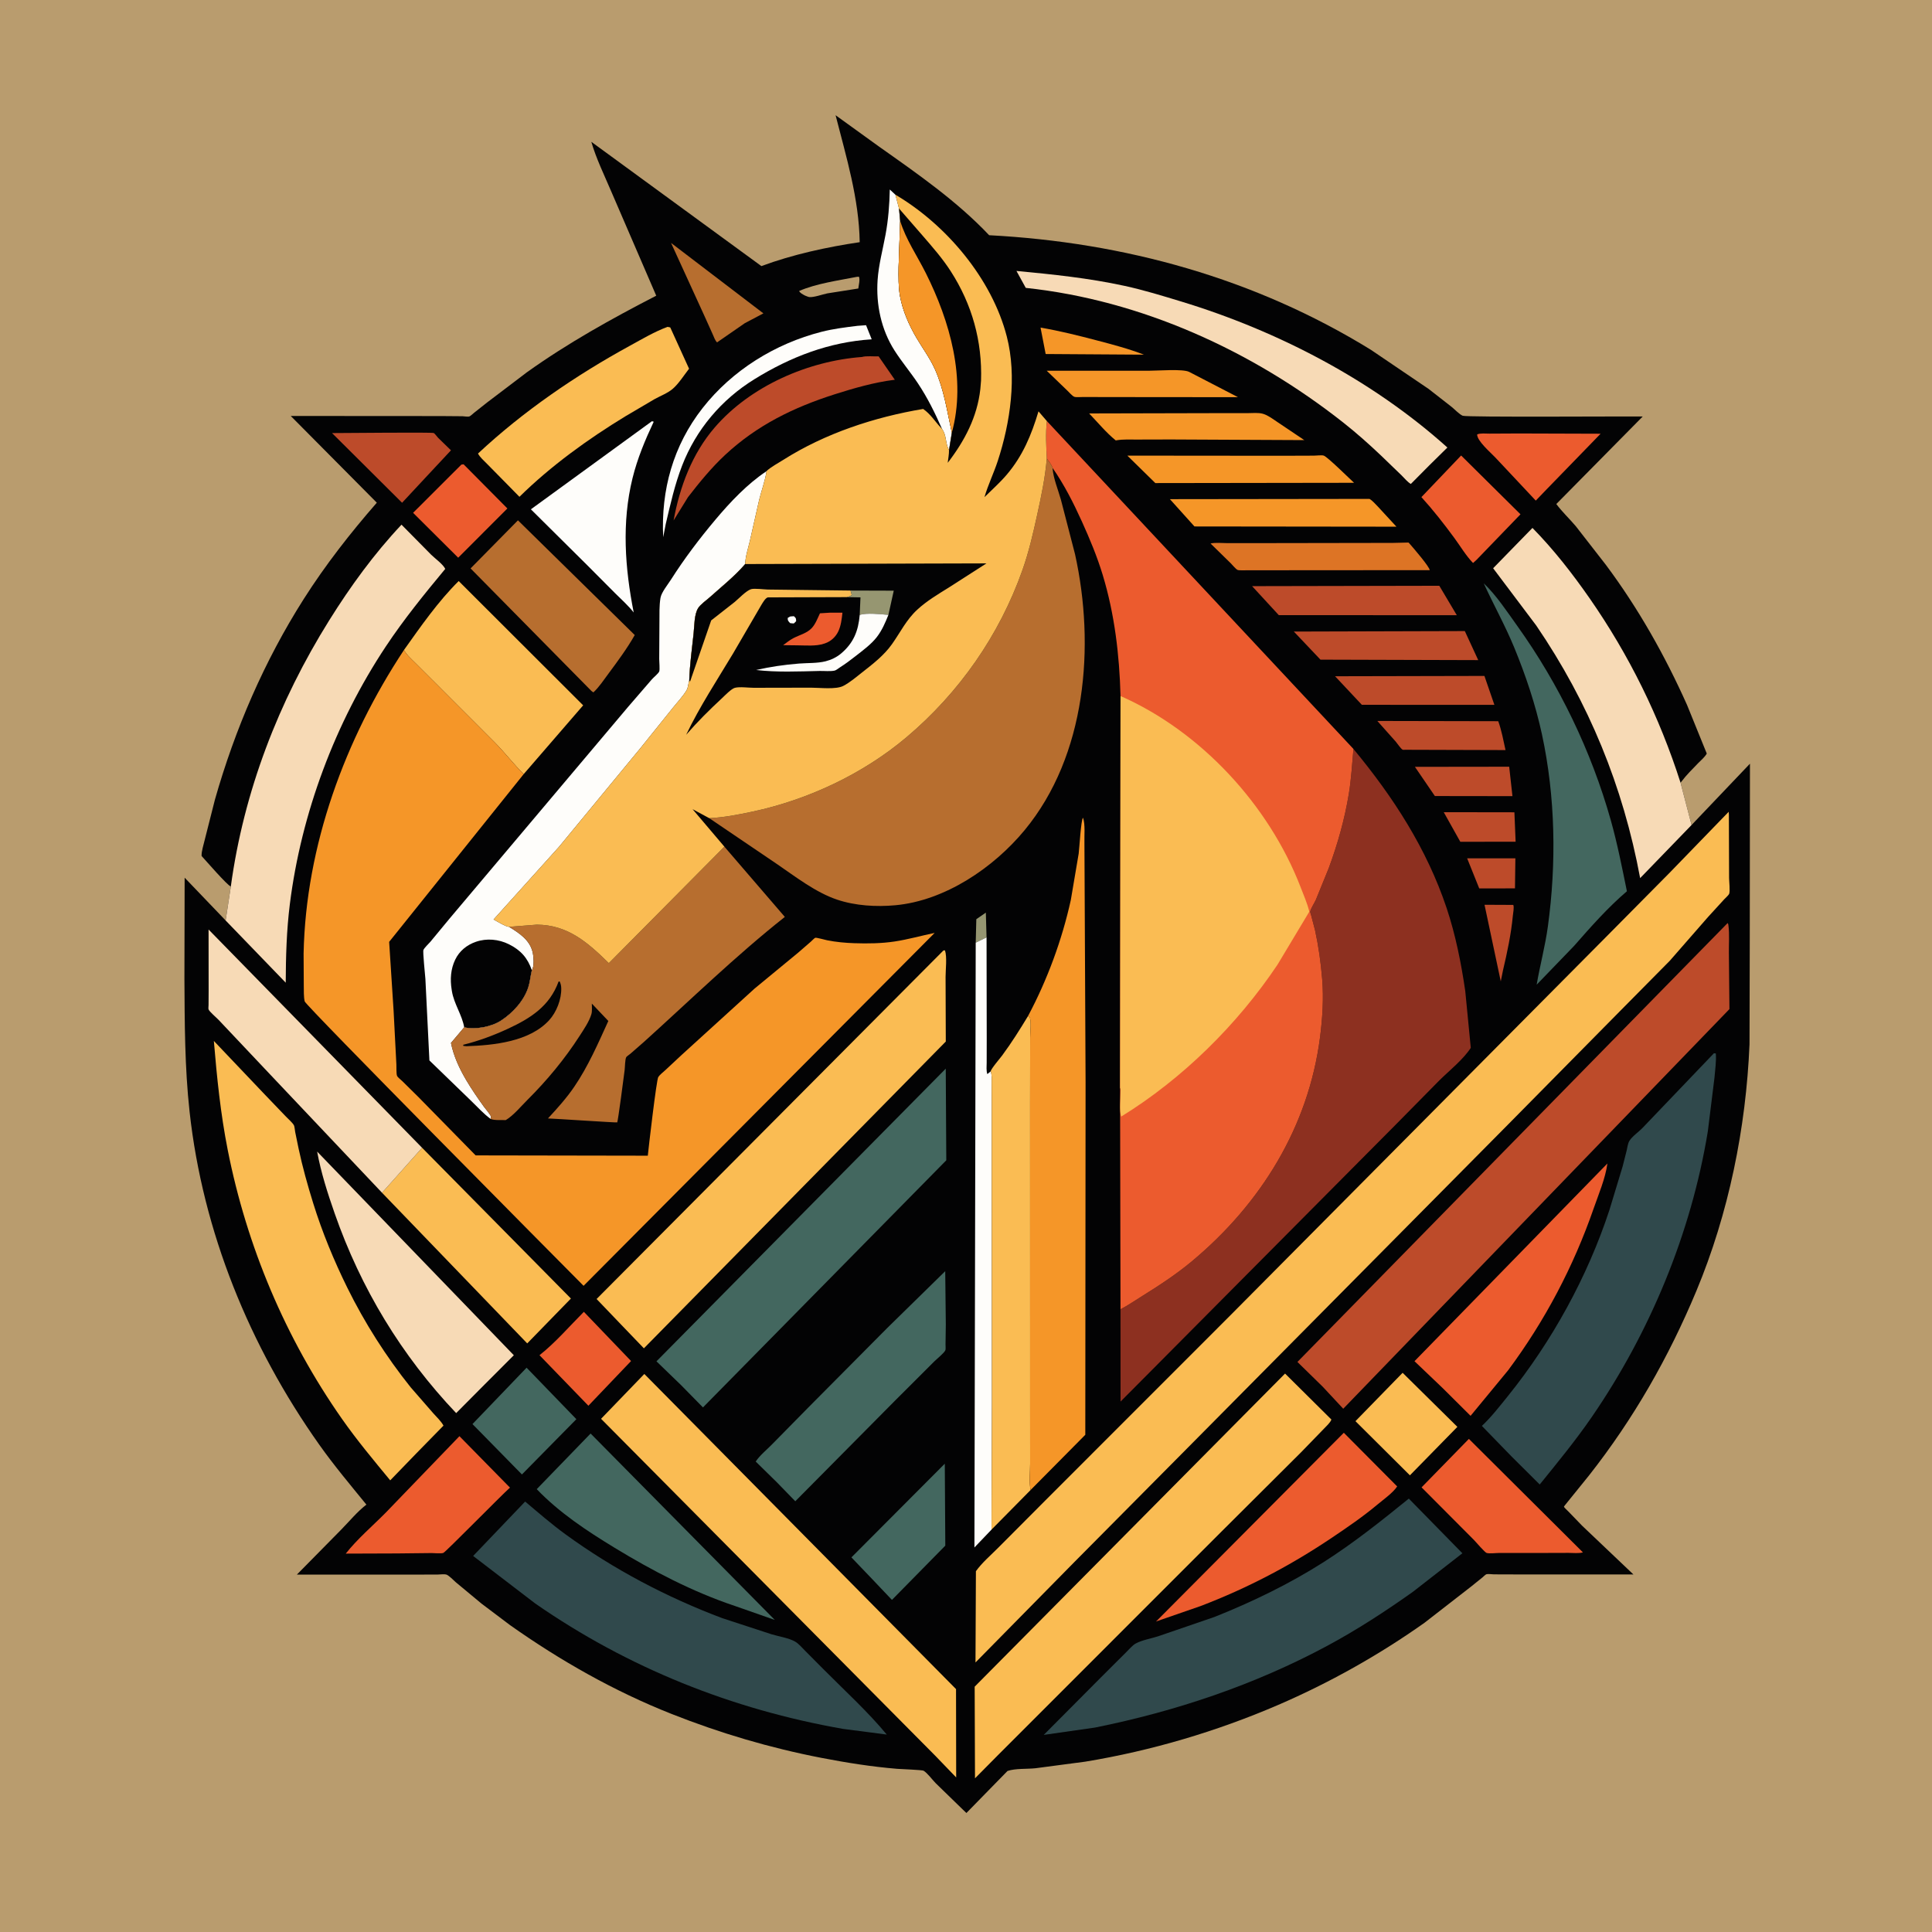
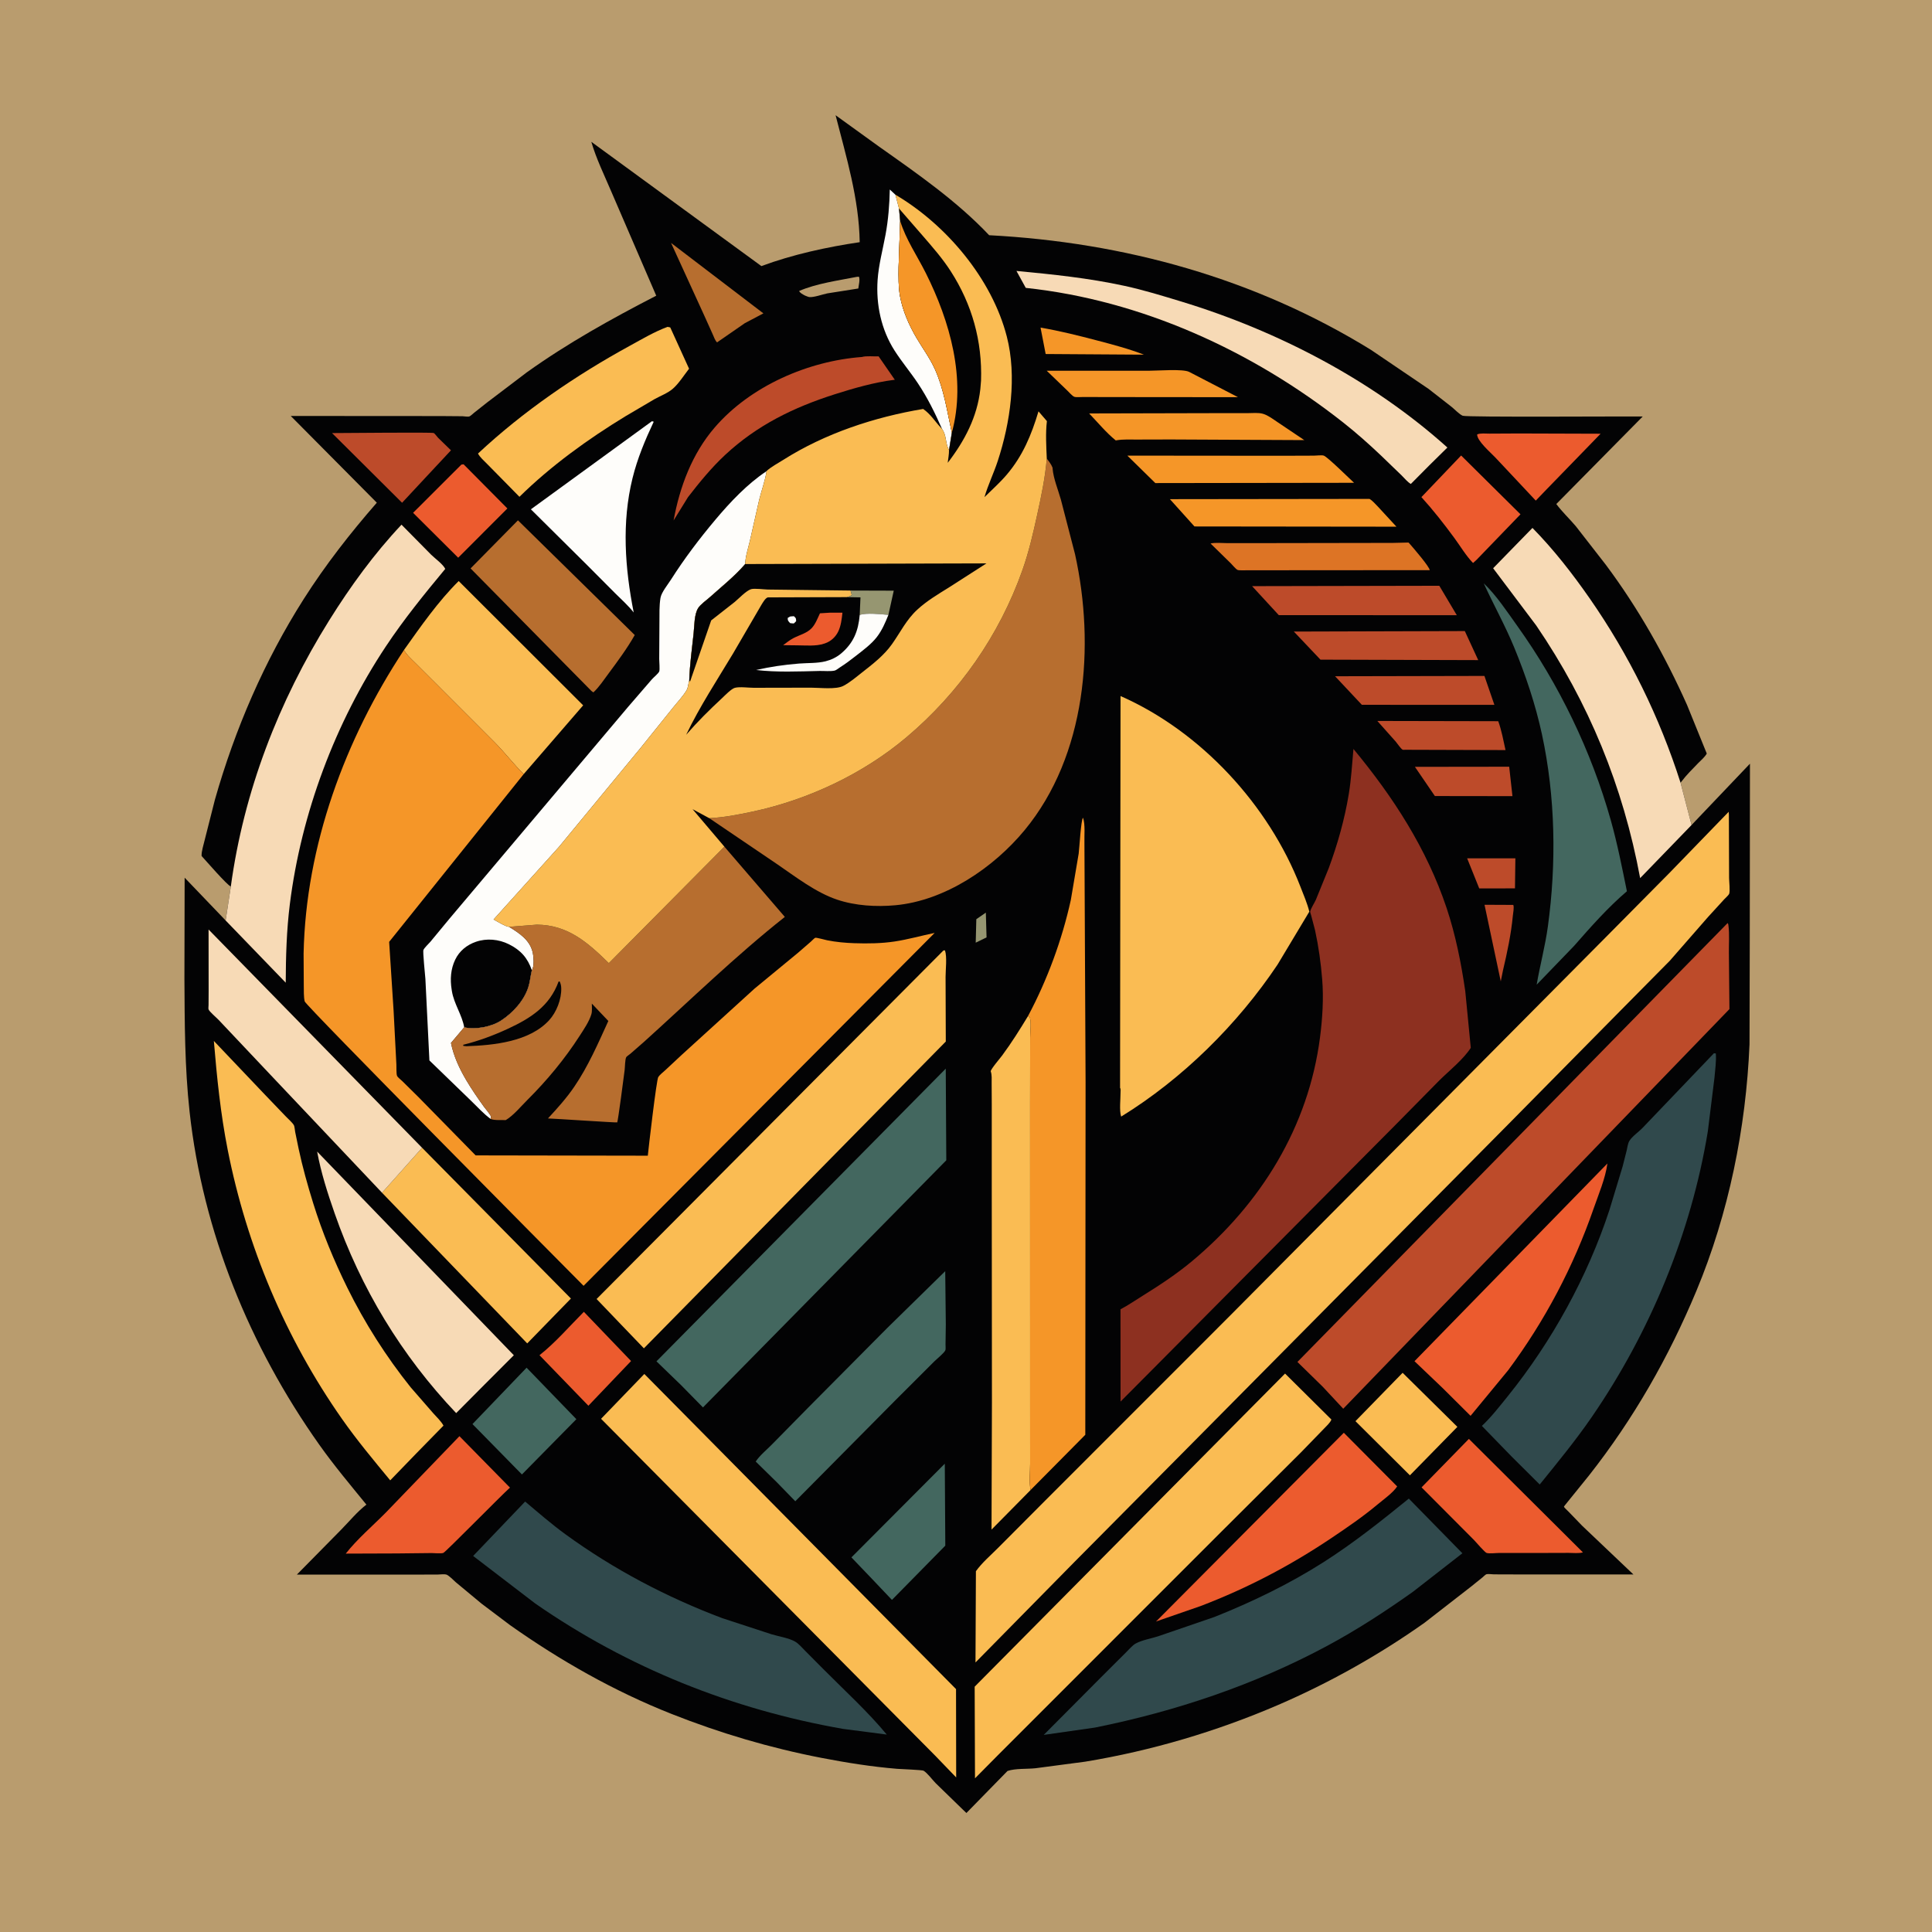
<svg xmlns="http://www.w3.org/2000/svg" version="1.1" style="display: block;" viewBox="0 0 2048 2048" width="1024" height="1024">
  <path transform="translate(0,0)" fill="rgb(185,156,110)" d="M -0 -0 L 2048 0 L 2048 2048 L -0 2048 L -0 -0 z" />
  <path transform="translate(0,0)" fill="rgb(3,3,4)" d="M 244.684 939.691 C 241.254 938.961 217.625 911.597 213.688 907.384 C 213.515 902.066 215.787 895.777 216.964 890.5 L 227.823 847.668 C 249.12 772.809 280.159 700.762 321.965 635 C 344.985 598.789 371.258 565.181 399.441 532.874 L 308.199 440.937 L 467.367 441.042 L 490.283 441.226 C 491.892 441.277 496.008 441.962 497.422 441.498 C 498.805 441.044 501.225 438.61 502.5 437.61 L 516.194 426.762 L 558.453 394.685 C 602.209 363.434 647.966 338.066 695.639 313.449 L 647.784 202.582 C 640.497 185.443 632.012 168.21 626.821 150.33 L 807.107 282.067 C 840.019 269.825 876.601 261.852 911.32 256.722 C 910.558 210.43 897.117 166.62 885.756 122.14 L 931.706 155.318 C 972.379 184.056 1014.23 213.034 1048.54 249.341 C 1192.14 256.867 1330.4 295.098 1453.28 370.859 L 1514.38 412.272 L 1538.87 431.39 C 1542.05 433.996 1546.91 439.128 1550.5 440.702 C 1554.51 442.456 1720.65 441.242 1741.34 441.511 L 1649.75 534.295 C 1655.88 542.512 1663.65 549.854 1670.32 557.677 L 1702.28 598.744 C 1736.65 644.778 1764.9 694.898 1788.35 747.311 L 1809.25 798.814 C 1807.16 802.582 1803.07 805.907 1800.07 809.012 C 1793.97 815.315 1787.7 821.483 1782.41 828.497 L 1781.46 829.765 L 1793.14 874.526 L 1855.02 809.546 L 1854.83 994.518 L 1854.56 1106.95 C 1850.86 1195.75 1832.47 1286.37 1798.21 1368.48 C 1768.82 1438.92 1731.68 1503.97 1684.44 1564.02 L 1661.41 1592.5 C 1660.42 1593.74 1657.72 1596.96 1657.83 1597.25 C 1658.23 1598.25 1661.45 1601.1 1662.33 1602.02 L 1677.07 1617.28 L 1731.5 1669.01 L 1605.27 1668.96 L 1583.73 1668.89 C 1581.75 1668.87 1577.4 1668.23 1575.61 1668.78 C 1574.64 1669.09 1572.34 1671.42 1571.5 1672.1 L 1559.32 1681.91 L 1509.98 1720.25 C 1461.8 1754.38 1409.02 1783.99 1354.81 1807.34 C 1289.67 1835.4 1220.44 1855.91 1150.44 1867.43 L 1097.58 1874.42 C 1088.63 1875.36 1076.3 1874.47 1068.01 1877.3 L 1024.44 1921.85 L 1020.85 1918.43 L 991.857 1890.24 C 988.285 1886.61 983.233 1879.65 979.079 1877.05 C 977.623 1876.14 954.813 1875.34 951.021 1875.03 C 924.138 1872.81 897.242 1868.54 870.768 1863.42 C 816.132 1852.84 763.482 1837.26 711.762 1816.8 C 651.104 1792.8 593.866 1760.29 540.648 1722.68 L 510.454 1699.92 L 483.183 1677.26 C 480.886 1675.3 475.779 1669.84 472.955 1669.05 C 470.838 1668.46 466.349 1669.07 464.037 1669.08 L 439.073 1669.15 L 314.702 1669.14 L 361.653 1621.5 C 370.275 1612.73 378.681 1602.41 388.398 1594.97 C 371.406 1574.12 354.041 1553.47 338.49 1531.5 C 264.655 1427.2 214.955 1305.87 200.956 1178.39 C 195.789 1131.33 195.769 1084.7 195.495 1037.46 L 195.729 930.387 L 239.184 975.74 L 244.684 939.691 z" />
  <path transform="translate(0,0)" fill="rgb(150,150,113)" d="M 1034.3 999.264 L 1034.94 974.396 L 1045.02 967.424 L 1045.79 993.678 L 1034.3 999.264 z" />
  <path transform="translate(0,0)" fill="rgb(185,156,110)" d="M 908.138 293.5 L 910.423 293.289 C 911.934 295.825 910.204 302.681 909.843 305.818 L 877 310.996 C 871.883 312.019 863.003 315.329 858 314.91 C 856.647 314.796 854.524 313.705 853.176 313.237 C 850.727 311.816 848.548 310.982 847.057 308.5 C 864.994 300.59 888.849 297.32 908.138 293.5 z" />
  <path transform="translate(0,0)" fill="rgb(189,75,42)" d="M 1573.66 959.098 L 1604.14 959.238 C 1605.22 961.946 1603.96 967.73 1603.67 970.836 C 1601.79 990.442 1597.72 1009.6 1593.2 1028.74 L 1590.87 1040.28 L 1573.66 959.098 z" />
  <path transform="translate(0,0)" fill="rgb(189,75,42)" d="M 1555.24 909.881 L 1606.36 909.866 L 1605.94 941.705 L 1568.06 941.78 L 1555.24 909.881 z" />
  <path transform="translate(0,0)" fill="rgb(245,150,40)" d="M 1103.02 347.273 C 1123.38 350.765 1143.03 355.677 1163 360.926 C 1179.59 365.287 1196.61 369.735 1212.6 375.956 L 1108.44 375.272 L 1103.02 347.273 z" />
-   <path transform="translate(0,0)" fill="rgb(189,75,42)" d="M 1530.43 860.954 L 1605.33 861.066 L 1606.62 892.278 L 1547.99 892.317 L 1530.43 860.954 z" />
  <path transform="translate(0,0)" fill="rgb(189,75,42)" d="M 1499.88 812.883 L 1599.8 812.756 L 1603.26 843.949 L 1521.03 843.836 L 1499.88 812.883 z" />
  <path transform="translate(0,0)" fill="rgb(183,110,47)" d="M 711.334 257.502 L 809.237 332.187 L 789.589 342.554 L 760.107 362.943 C 757.924 360.806 756.832 357.311 755.588 354.562 L 746.951 335.372 L 711.334 257.502 z" />
  <path transform="translate(0,0)" fill="rgb(189,75,42)" d="M 1460.04 764.252 L 1588.2 764.511 C 1591.74 774.272 1593.69 784.977 1595.92 795.113 L 1489.28 794.793 C 1488.44 794.752 1487.49 795.07 1486.76 794.651 C 1484.82 793.539 1481.18 788.059 1479.52 786.119 L 1460.04 764.252 z" />
-   <path transform="translate(0,0)" fill="rgb(254,253,250)" d="M 909.003 345.392 L 918.056 344.725 L 924.049 359.694 C 878.854 362.549 838.062 378.286 799.715 401.971 C 764.828 423.52 737.963 455.166 723.09 493.498 C 715.322 513.516 710.612 534.652 705.709 555.498 L 703.004 569.459 C 700.586 519.393 713.579 472.419 744.723 432.628 C 776.13 392.502 821.684 364.28 870.94 351.714 C 883.418 348.531 896.245 346.964 909.003 345.392 z" />
  <path transform="translate(0,0)" fill="rgb(245,150,40)" d="M 1109.59 393.023 L 1218.85 392.974 C 1227.69 392.985 1253.8 390.876 1260.5 394.193 L 1312.32 421.032 L 1177.32 420.909 L 1148 420.842 C 1145.91 420.808 1140.62 421.301 1138.8 420.616 C 1136.64 419.802 1133.21 415.722 1131.37 414.001 L 1109.59 393.023 z" />
  <path transform="translate(0,0)" fill="rgb(189,75,42)" d="M 1415.23 716.859 L 1573.55 716.519 L 1584.12 747.191 L 1443.61 747.122 L 1415.23 716.859 z" />
  <path transform="translate(0,0)" fill="rgb(236,91,46)" d="M 1610.08 459.5 L 1696.72 459.773 L 1639.3 518.898 L 1627.99 530.662 L 1584.96 484.82 C 1579.97 479.569 1565.67 467.307 1565.84 460.5 C 1569.22 458.971 1575.02 459.685 1578.77 459.658 L 1610.08 459.5 z" />
  <path transform="translate(0,0)" fill="rgb(236,91,46)" d="M 618.918 1390.58 L 668.955 1442.74 L 623.723 1490.14 L 571.875 1436.57 C 588.598 1423.44 603.829 1405.7 618.918 1390.58 z" />
  <path transform="translate(0,0)" fill="rgb(189,75,42)" d="M 351.97 459.077 C 364.101 459.146 457.743 458.007 459.844 459.051 C 460.9 459.576 463.402 463.017 464.347 464.025 L 478.048 477.358 L 451.695 505.587 L 426.226 532.941 L 351.97 459.077 z" />
  <path transform="translate(0,0)" fill="rgb(236,91,46)" d="M 489.079 492.5 L 491.427 492.186 L 537.851 538.996 L 485.705 591.183 L 437.892 543.614 L 489.079 492.5 z" />
  <path transform="translate(0,0)" fill="rgb(189,75,42)" d="M 1371.53 669.475 L 1552.77 668.963 L 1566.98 699.743 L 1399.74 699.259 L 1371.53 669.475 z" />
  <path transform="translate(0,0)" fill="rgb(254,253,250)" d="M 998.588 454.693 C 991.253 437.951 983.277 421.764 973.135 406.512 C 965.225 394.616 955.92 383.61 948.246 371.587 C 934.086 349.404 928.518 322.852 930.301 296.782 C 931.403 280.676 935.763 264.697 938.697 248.83 C 941.625 232.999 942.892 216.956 943.211 200.878 L 949.167 206.397 L 953.002 221.029 L 954.22 234.246 L 952.547 283.043 C 952.461 293.328 952.251 304.086 954.121 314.232 C 956.953 329.596 963.659 344.758 971.547 358.173 C 978.038 369.211 985.763 379.579 991.039 391.301 C 1000.78 412.945 1003.89 435.743 1009 458.589 L 1006 477.082 C 1001.94 470.01 1003.63 461.609 998.588 454.693 z" />
  <path transform="translate(0,0)" fill="rgb(245,150,40)" d="M 1154.52 438.269 L 1285.98 437.961 L 1322.58 437.942 C 1327.72 437.949 1334.06 437.191 1339 438.7 C 1344.44 440.361 1349.52 444.352 1354.23 447.468 L 1382.6 466.538 L 1241.46 465.857 L 1205.03 465.949 C 1198.01 465.984 1190.62 465.546 1183.68 466.704 L 1182.76 466.874 C 1172.66 458.727 1163.57 447.651 1154.52 438.269 z" />
  <path transform="translate(0,0)" fill="rgb(236,91,46)" d="M 1548.85 482.845 L 1611.78 545.186 L 1565.29 593.356 L 1561.5 596.806 C 1554.16 589.321 1548.08 579.026 1541.85 570.531 C 1530.79 555.463 1519.33 540.814 1506.76 526.956 L 1548.85 482.845 z" />
  <path transform="translate(0,0)" fill="rgb(250,188,83)" d="M 1486.84 1455.22 L 1544.88 1512.53 L 1494.56 1563.91 L 1436.84 1506.5 L 1486.84 1455.22 z" />
  <path transform="translate(0,0)" fill="rgb(189,75,42)" d="M 1327.28 621.339 L 1525.72 620.943 L 1544.27 652.137 L 1355.59 652.081 L 1327.28 621.339 z" />
  <path transform="translate(0,0)" fill="rgb(221,116,37)" d="M 1476.67 575.505 L 1493.12 575.111 L 1494.58 576.736 C 1497.92 580.498 1515.71 601.186 1515.52 604.383 L 1322.37 604.517 C 1320.27 604.432 1313.3 604.898 1311.79 604.09 C 1309.62 602.929 1306.45 598.857 1304.59 597.039 L 1283.23 576.131 C 1288.47 574.946 1295.26 575.732 1300.74 575.734 L 1336.11 575.734 L 1476.67 575.505 z" />
  <path transform="translate(0,0)" fill="rgb(245,150,40)" d="M 1195.04 482.983 L 1358.86 483.133 L 1392.88 483.011 C 1395.33 482.999 1401.11 482.269 1403.21 482.954 C 1407.18 484.252 1430.44 507.295 1435.36 511.786 L 1224.7 512.085 L 1195.04 482.983 z" />
  <path transform="translate(0,0)" fill="rgb(67,103,95)" d="M 558.205 1449.82 L 610.982 1504.39 L 553.269 1562.99 L 500.839 1509.58 L 558.205 1449.82 z" />
  <path transform="translate(0,0)" fill="rgb(245,150,40)" d="M 1240.15 529.132 L 1451.74 528.86 C 1455.02 530.768 1458.04 534.451 1460.75 537.148 L 1480.27 558.309 L 1266.18 558.063 L 1240.15 529.132 z" />
  <path transform="translate(0,0)" fill="rgb(67,103,95)" d="M 1001.52 1551.58 L 1002.06 1638.45 L 945.494 1695.96 L 924.663 1674.01 L 902.542 1650.9 L 1001.52 1551.58 z" />
  <path transform="translate(0,0)" fill="rgb(189,75,42)" d="M 913.711 378.422 C 918.083 377.07 926.576 377.956 931.41 377.786 L 948.551 402.59 L 947.548 402.689 C 926.949 405.251 904.915 411.562 885.156 417.852 C 841.37 431.79 802.486 450.694 768.576 482.321 C 754.064 495.856 741.429 511.33 729.307 526.994 L 714.032 551.71 C 720.593 515.916 733.616 481.031 757.592 453.173 C 795.35 409.304 856.553 382.638 913.711 378.422 z" />
  <path transform="translate(0,0)" fill="rgb(236,91,46)" d="M 1557.08 1525.29 L 1677.97 1645.59 C 1673.63 1646.87 1667.24 1646.1 1662.65 1646.12 L 1628.5 1646.22 L 1589.19 1646.21 C 1585.63 1646.21 1579.24 1647.08 1575.94 1646.21 C 1574.01 1645.71 1564.63 1634.65 1562.38 1632.35 L 1506.92 1576.67 L 1557.08 1525.29 z" />
  <path transform="translate(0,0)" fill="rgb(236,91,46)" d="M 487.027 1522.41 L 540.592 1576.94 C 531.348 1585.12 472.336 1645.37 469.922 1646.17 C 467.237 1647.07 460.556 1646.28 457.522 1646.31 L 420.75 1646.71 L 366.531 1646.9 C 378.758 1631.32 395.23 1617.34 409.181 1603.18 L 487.027 1522.41 z" />
  <path transform="translate(0,0)" fill="rgb(254,253,250)" d="M 691.108 446.5 L 692.965 447.047 C 683.789 466.563 675.672 485.915 670.5 506.908 C 658.909 553.957 662.491 602.203 671.75 649.256 C 665.919 641.87 658.761 635.468 652.076 628.866 L 622.695 599.341 L 562.767 539.894 L 691.108 446.5 z" />
-   <path transform="translate(0,0)" fill="rgb(254,253,250)" d="M 1034.3 999.264 L 1045.79 993.678 L 1045.97 1101.13 L 1045.92 1126.44 C 1045.91 1130.3 1045.33 1134.93 1046.62 1138.6 L 1050.22 1135.65 C 1051.62 1139.7 1051.16 1144.14 1051.19 1148.38 L 1051.3 1169.66 L 1051.3 1258.16 L 1051.49 1486.19 L 1051.06 1621.44 L 1032.93 1640.38 L 1034.3 999.264 z" />
  <path transform="translate(0,0)" fill="rgb(183,110,47)" d="M 549.047 551.582 L 672.86 673.172 C 664.774 687.446 654.664 701.044 644.884 714.232 C 640.062 720.734 634.943 728.513 629 733.968 L 626.873 732.392 L 498.826 602.554 L 549.047 551.582 z" />
  <path transform="translate(0,0)" fill="rgb(250,188,83)" d="M 447.448 1216.7 L 605.201 1376.5 L 558.883 1424.06 L 404.971 1264.36 L 447.448 1216.7 z" />
  <path transform="translate(0,0)" fill="rgb(250,188,83)" d="M 707.612 346.5 C 708.576 346.598 709.553 346.88 710.5 347.09 L 730.431 390.863 C 725.16 397.6 719.535 406.643 713.11 412.182 C 707.846 416.719 700.08 419.671 694 423.016 L 663.116 441.188 C 623.289 465.424 583.881 493.921 550.62 526.642 L 539.189 514.979 L 516.304 491.736 C 513.12 488.431 508.779 484.817 506.703 480.775 C 554.641 435.972 610.244 397.948 667.711 366.5 C 680.556 359.47 693.856 351.561 707.612 346.5 z" />
  <path transform="translate(0,0)" fill="rgb(236,91,46)" d="M 1424.51 1518.79 L 1481.05 1575.66 C 1476.72 1582.38 1466.26 1589.75 1459.97 1595.02 C 1444.77 1607.75 1428.08 1619.15 1411.63 1630.2 C 1367.67 1659.73 1322.23 1683.55 1272.74 1702.46 L 1226.53 1718.46 L 1225.32 1719 L 1424.51 1518.79 z" />
-   <path transform="translate(0,0)" fill="rgb(67,103,95)" d="M 626.06 1519.6 L 821.32 1717.2 L 779.071 1702.41 C 734.25 1687.42 691.567 1665.11 651.317 1640.59 C 622.075 1622.78 592.752 1603.42 568.97 1578.56 L 626.06 1519.6 z" />
  <path transform="translate(0,0)" fill="rgb(67,103,95)" d="M 1001.98 1347.49 L 1002.6 1404 L 1002.3 1424.98 C 1002.28 1426.26 1002.58 1430.2 1002.17 1431.22 C 1001.03 1434.11 992.963 1440.6 990.413 1443.15 L 948.156 1485.35 L 843.044 1591.4 L 823.561 1571.36 L 801.089 1549.31 C 805.261 1542.92 812.72 1536.86 818.113 1531.37 L 856.805 1492.04 L 940.581 1407.67 L 1001.98 1347.49 z" />
  <path transform="translate(0,0)" fill="rgb(236,91,46)" d="M 1703.91 1233.36 C 1701.81 1249.16 1694.55 1266.01 1689.3 1281.14 C 1667.94 1342.69 1637.59 1400.27 1598.64 1452.61 L 1558.87 1500.85 L 1529.6 1471.73 L 1499.42 1442.93 L 1703.91 1233.36 z" />
  <path transform="translate(0,0)" fill="rgb(247,218,182)" d="M 1077.48 287.207 C 1115.99 290.86 1154.11 294.769 1192 303.019 C 1212.37 307.453 1232.34 313.587 1252.26 319.653 C 1354.32 350.725 1454.66 402.823 1534.3 474.394 L 1515.11 493.303 L 1495.55 513.008 C 1492.11 511.088 1488.67 506.785 1485.81 503.995 L 1464.19 483.134 C 1451.3 470.881 1437.83 458.894 1423.86 447.883 C 1327.49 371.921 1210.08 318.204 1087.36 305.171 L 1077.48 287.207 z" />
  <path transform="translate(0,0)" fill="rgb(67,103,95)" d="M 1572.83 618.356 C 1586.04 630.837 1597.86 648.795 1608.43 663.571 C 1652.69 725.424 1686.86 796.25 1707.5 869.48 C 1714.47 894.218 1719.44 919.601 1724.59 944.776 C 1704.38 961.971 1686.01 982.854 1668.51 1002.78 L 1628.93 1043.8 C 1632.49 1023.11 1637.96 1002.95 1640.82 982.076 C 1650 915.037 1648.84 844.694 1634.53 778.418 C 1627.72 746.924 1617.42 716.269 1605.19 686.498 C 1595.6 663.173 1583.32 641.224 1572.83 618.356 z" />
  <path transform="translate(0,0)" fill="rgb(247,218,182)" d="M 336.186 1220.72 L 544.691 1436.62 L 513.677 1467.65 L 483.561 1497.96 C 425.535 1436.84 382.515 1365.76 354.738 1286.19 C 347.261 1264.78 340.263 1243.06 336.186 1220.72 z" />
  <path transform="translate(0,0)" fill="rgb(250,188,83)" d="M 428.223 689.016 C 445.839 664.253 464.546 637.362 486.237 615.94 L 618.18 747.676 L 555.12 820.611 C 544.495 810.074 535.3 798.027 524.776 787.317 L 461.14 723.608 L 440.755 703.266 C 436.297 698.805 431.302 694.561 428.223 689.016 z" />
  <path transform="translate(0,0)" fill="rgb(247,218,182)" d="M 404.971 1264.36 L 286.129 1138.73 L 231.794 1081.19 C 229.499 1078.74 221.943 1072.43 221.053 1069.94 C 220.759 1069.11 221.076 1066.25 221.082 1065.35 L 221.165 1050.13 L 221.094 985.321 L 447.448 1216.7 L 404.971 1264.36 z" />
  <path transform="translate(0,0)" fill="rgb(250,188,83)" d="M 1089.76 1077.03 C 1090.42 1077.69 1091.37 1078.14 1091.72 1079 C 1093.35 1083.1 1092.02 1095.24 1092.02 1099.95 L 1091.94 1170.13 L 1091.97 1492.05 L 1091.99 1551.76 C 1091.99 1560.31 1090.73 1571.18 1092.5 1579.46 L 1051.06 1621.44 L 1051.49 1486.19 L 1051.3 1258.16 L 1051.3 1169.66 L 1051.19 1148.38 C 1051.16 1144.14 1051.62 1139.7 1050.22 1135.65 C 1050.13 1133.47 1060.29 1121.59 1062.21 1119 C 1072.23 1105.51 1081.06 1091.39 1089.76 1077.03 z" />
  <path transform="translate(0,0)" fill="rgb(247,218,182)" d="M 1793.14 874.526 L 1738.62 930.842 C 1720.56 833.503 1684.27 744.899 1628.46 663.037 L 1582.79 602.361 L 1624.47 559.621 C 1646.84 582.371 1666.75 607.93 1684.96 634.08 C 1726.95 694.396 1759.09 759.77 1781.46 829.765 L 1793.14 874.526 z" />
  <path transform="translate(0,0)" fill="rgb(67,103,95)" d="M 1002.54 1132.82 L 1003.1 1229.97 L 745.176 1491.92 L 722.165 1468.5 L 695.875 1443.07 L 1002.54 1132.82 z" />
  <path transform="translate(0,0)" fill="rgb(247,218,182)" d="M 244.684 939.691 C 258.404 839.01 295.273 743.605 348.989 657.579 C 371.407 621.678 396.559 587.035 425.612 556.172 L 457.11 588.081 C 461.165 592.029 469.703 598.19 471.979 603.066 C 449.9 629.65 428.205 656.342 409.061 685.164 C 355.342 766.039 319.284 862.218 307.237 958.502 C 303.779 986.137 302.996 1013.87 302.879 1041.69 L 239.184 975.74 L 244.684 939.691 z" />
  <path transform="translate(0,0)" fill="rgb(48,73,76)" d="M 556.671 1591.72 C 570.75 1603.56 584.608 1615.64 599.488 1626.47 C 650.28 1663.46 706.979 1693.28 765.731 1715.35 L 817.989 1732.44 C 825.402 1734.69 836.386 1736.36 842.946 1740.21 C 846.742 1742.44 850.351 1746.78 853.512 1749.94 L 872.644 1769.18 C 895.09 1791.81 919.707 1814.18 940.02 1838.72 L 893.712 1832.7 C 776.026 1812.09 665.667 1768 567.453 1699.83 L 501.557 1649.38 L 556.671 1591.72 z" />
  <path transform="translate(0,0)" fill="rgb(48,73,76)" d="M 1493.4 1588.58 L 1550.19 1646.53 L 1497.67 1687.44 C 1468.87 1707.9 1438.51 1727.66 1407.39 1744.4 C 1330.24 1785.91 1246.52 1814.02 1160.75 1831.29 L 1106.42 1839.06 L 1167.24 1777.9 L 1193.6 1751.61 C 1196.53 1748.78 1200.39 1744.09 1203.94 1742.16 C 1210.54 1738.56 1220.21 1736.92 1227.5 1734.58 L 1287.42 1714.03 C 1327.12 1698.25 1367.12 1678.86 1403.19 1655.85 C 1434.98 1635.56 1464.18 1612.32 1493.4 1588.58 z" />
  <path transform="translate(0,0)" fill="rgb(245,150,40)" d="M 1089.76 1077.03 C 1110.13 1038.86 1125.83 996.254 1135.12 953.99 L 1143.46 904.783 C 1144.2 899.243 1145.84 869.362 1148 866.821 C 1150.62 873.64 1149.26 886.21 1149.54 893.708 L 1150.76 1147.13 L 1150.46 1520.93 L 1092.5 1579.46 C 1090.73 1571.18 1091.99 1560.31 1091.99 1551.76 L 1091.97 1492.05 L 1091.94 1170.13 L 1092.02 1099.95 C 1092.02 1095.24 1093.35 1083.1 1091.72 1079 C 1091.37 1078.14 1090.42 1077.69 1089.76 1077.03 z" />
  <path transform="translate(0,0)" fill="rgb(250,188,83)" d="M 683.019 1456.45 L 1013.43 1790.51 L 1013.59 1884.16 L 991.225 1860.96 L 637.152 1503.99 L 683.019 1456.45 z" />
  <path transform="translate(0,0)" fill="rgb(250,188,83)" d="M 226.699 1103.44 L 281.137 1160.71 L 303.183 1183.7 C 305.602 1186.29 309.647 1189.65 311.453 1192.62 C 312.272 1193.96 312.574 1198.29 312.907 1199.96 L 316.506 1217.5 C 320.661 1237.06 326.087 1256.41 332.019 1275.5 C 341.549 1306.17 353.954 1336.2 368.151 1365 C 386.524 1402.27 409.308 1438.1 435.273 1470.54 L 459.34 1498.18 C 462.889 1502.18 467.628 1506.56 470.115 1511.22 L 441.5 1540.46 L 413.652 1569.23 C 396.071 1547.94 378.354 1526.71 362.5 1504.08 C 302.627 1418.62 261.597 1321.19 241.375 1218.88 C 233.834 1180.73 229.915 1142.15 226.699 1103.44 z" />
  <path transform="translate(0,0)" fill="rgb(250,188,83)" d="M 1362.22 1456.03 L 1411.35 1504.78 C 1410.03 1508.32 1405.83 1511.88 1403.22 1514.71 L 1379.34 1539.33 L 1295.3 1623.06 L 1057.95 1860.44 L 1033.54 1885.1 L 1033.19 1787.94 L 1362.22 1456.03 z" />
  <path transform="translate(0,0)" fill="rgb(250,188,83)" d="M 1000.12 1007.5 L 1001.72 1007.43 C 1004.04 1014.52 1002.36 1027.67 1002.35 1035.49 L 1002.58 1104.08 L 682.556 1429.28 L 658.931 1404.69 L 632.412 1377 L 1000.12 1007.5 z" />
  <path transform="translate(0,0)" fill="rgb(254,253,250)" d="M 812.602 499.439 C 811.028 509.675 807.241 519.88 804.723 529.965 L 794.965 573.12 C 793.162 580.884 790.112 589.978 789.916 597.909 L 789.231 598.714 C 778.486 611.059 764.469 622.311 752.241 633.261 C 748.676 636.452 742.429 640.743 739.954 644.78 C 735.872 651.439 736.101 663.424 735.279 671.131 C 733.505 687.751 731.16 704.522 730.632 721.23 L 730.331 722.271 C 729.432 725.67 729.508 728.879 727.617 731.998 C 723.71 738.442 718.002 744.327 713.306 750.254 L 678.916 792.993 L 592.496 897.751 L 523.209 974.691 C 526.437 976.478 536.629 982.608 539.695 982.488 C 550.212 989.091 561.384 996.114 564.554 1009.09 C 565.722 1013.87 566.507 1024.43 563.807 1028.56 L 563.461 1030.03 C 562.182 1035.61 561.768 1041.19 559.988 1046.68 C 555.334 1061.02 543.517 1073.78 531.05 1081.91 C 521.015 1088.46 504.007 1091.73 492.061 1088.99 L 478.056 1105.58 C 480.899 1119.69 487.041 1132.83 494.349 1145.18 C 500.047 1154.8 506.435 1164.08 512.972 1173.15 C 514.418 1175.16 520.113 1181.7 520.481 1183.8 C 520.615 1184.57 520.198 1185.33 520.056 1186.09 C 512.552 1180.67 505.687 1172.92 498.966 1166.51 L 455.193 1124.11 L 450.937 1037.68 C 450.659 1033.39 448.005 1008.88 448.868 1006.97 C 450.02 1004.43 454.387 1000.5 456.28 998.253 L 476.875 973.353 L 665.929 749.177 L 691.08 720.057 C 692.977 717.921 697.696 714.156 698.784 711.839 C 699.621 710.057 698.785 701.042 698.793 698.468 L 699.023 659.454 C 699.097 651.012 698.759 642.174 700.131 633.823 C 701.094 627.965 708.086 619.41 711.289 614.375 C 725.429 592.151 741.257 571.258 758.183 551.102 C 773.945 532.333 792.106 513.023 812.602 499.439 z" />
  <path transform="translate(0,0)" fill="rgb(3,3,4)" d="M 492.061 1088.99 C 489.893 1076 481.291 1064.3 479.052 1050.77 L 478.779 1049 C 477.03 1038.2 477.725 1027.29 482.527 1017.3 C 486.978 1008.03 494.851 1001.67 504.5 998.335 C 515.918 994.391 528.701 995.589 539.445 1000.94 C 551.976 1007.19 559.264 1015.37 563.807 1028.56 L 563.461 1030.03 C 562.182 1035.61 561.768 1041.19 559.988 1046.68 C 555.334 1061.02 543.517 1073.78 531.05 1081.91 C 521.015 1088.46 504.007 1091.73 492.061 1088.99 z" />
  <path transform="translate(0,0)" fill="rgb(48,73,76)" d="M 1816.82 1116.5 L 1818.84 1116.69 C 1819.47 1125.12 1818.1 1134.03 1817.4 1142.45 L 1810.34 1199.49 C 1792.65 1307.19 1749.1 1412.29 1687.32 1502.13 C 1670.22 1526.99 1651.14 1550.2 1632.17 1573.63 L 1602.53 1544.15 L 1570.86 1511.54 C 1580.86 1502.1 1589.67 1490.75 1598.29 1480.06 C 1645.11 1421.96 1682.76 1353.53 1706.05 1282.68 L 1720.08 1236.39 L 1724.35 1219.52 C 1725.05 1216.46 1725.56 1212.2 1727.15 1209.51 C 1730.07 1204.58 1737.27 1199.79 1741.39 1195.39 L 1816.82 1116.5 z" />
  <path transform="translate(0,0)" fill="rgb(183,110,47)" d="M 767.867 897.491 L 831.957 971.965 C 779.797 1013.26 731.82 1060.08 682.435 1104.61 L 668.133 1117.1 C 667.377 1117.73 664.192 1119.93 663.826 1120.63 C 662.516 1123.15 662.515 1131.28 662.13 1134.4 C 661.429 1140.08 655.029 1189.37 654.234 1189.79 C 653.437 1190.2 588.803 1185.82 580.859 1185.59 C 590.723 1174.96 600.574 1164 608.744 1152 C 623.565 1130.23 633.966 1106.14 644.857 1082.28 L 627.371 1063.85 C 627.36 1067.2 627.842 1071.94 626.878 1075.13 C 624.487 1083.03 618.923 1091.1 614.489 1097.99 C 598.662 1122.6 579.741 1145.4 559.01 1166.02 C 552.34 1172.65 544.177 1182.61 536.14 1187.33 C 532.026 1187.18 523.532 1187.81 520.056 1186.09 C 520.198 1185.33 520.615 1184.57 520.481 1183.8 C 520.113 1181.7 514.418 1175.16 512.972 1173.15 C 506.435 1164.08 500.047 1154.8 494.349 1145.18 C 487.041 1132.83 480.899 1119.69 478.056 1105.58 L 492.061 1088.99 C 504.007 1091.73 521.015 1088.46 531.05 1081.91 C 543.517 1073.78 555.334 1061.02 559.988 1046.68 C 561.768 1041.19 562.182 1035.61 563.461 1030.03 L 563.807 1028.56 C 566.507 1024.43 565.722 1013.87 564.554 1009.09 C 561.384 996.114 550.212 989.091 539.695 982.488 L 569 980.176 C 601.987 980.312 623.232 999.273 645.386 1020.98 L 767.867 897.491 z" />
  <path transform="translate(0,0)" fill="rgb(3,3,4)" d="M 592.12 1040.5 L 593.28 1040.38 C 594.365 1042.73 594.852 1044.82 594.937 1047.39 C 595.326 1059.14 589.928 1072.99 582.053 1081.55 C 561.171 1104.26 523.527 1108.04 494.5 1109.03 L 491.125 1108.69 L 491.014 1107.5 C 507.394 1103.46 523.184 1097.59 538.492 1090.49 C 562.726 1079.26 582.645 1066.47 592.12 1040.5 z" />
  <path transform="translate(0,0)" fill="rgb(189,75,42)" d="M 1831.33 978.5 C 1832.08 979.291 1832.1 980.157 1832.24 981.209 C 1833.41 990.294 1832.6 1000.59 1832.7 1009.79 L 1833.27 1069.69 L 1423.89 1493.32 L 1402.14 1469.97 L 1375.32 1443.72 L 1831.33 978.5 z" />
  <path transform="translate(0,0)" fill="rgb(183,110,47)" d="M 1109.63 486.144 C 1112.11 489.322 1114.29 492.092 1115.79 495.86 L 1115.76 496.021 L 1115.81 496.857 C 1116.69 507.335 1121.67 519.324 1124.57 529.56 L 1139.6 587.562 C 1161.04 684.668 1151.49 800.801 1086.21 879.915 C 1053.15 919.981 1001.6 954.802 949.041 959.606 C 928.802 961.456 906.671 960.168 887.256 953.621 C 864.626 945.99 843.379 929.437 823.755 916.025 L 751.806 867.279 C 767.3 866.563 782.666 863.556 797.802 860.327 C 856.374 847.831 914.74 820.431 960.639 781.752 C 1016.67 734.532 1059.48 673.314 1083.9 604.092 C 1090.6 585.081 1095.06 565.745 1099.37 546.092 C 1103.77 526.007 1107.88 506.66 1109.63 486.144 z" />
  <path transform="translate(0,0)" fill="rgb(141,48,32)" d="M 1434.71 793.922 C 1476.79 844.701 1512.42 899.593 1533.49 962.597 C 1542.91 990.76 1548.98 1021.25 1553.24 1050.62 L 1559.09 1110.76 C 1551.04 1123.19 1536.47 1134.7 1525.87 1145.18 L 1478.63 1193.07 L 1187.83 1485.74 L 1187.77 1387.91 C 1196.08 1383.58 1204.02 1378.03 1212 1373.09 C 1229.77 1362.08 1247.5 1350.33 1263.58 1336.91 C 1336.55 1276.04 1387.03 1194.54 1399.28 1099.62 C 1401.87 1079.57 1403.23 1058.26 1401.57 1038.06 C 1400.13 1020.46 1397.75 1003.27 1393.99 986 L 1389.86 970.264 C 1389.72 969.758 1388.71 966.811 1388.81 966.361 C 1389.63 962.697 1393.27 957.422 1394.87 953.815 L 1408.52 920.268 C 1417.91 894.946 1425.44 868.175 1429.81 841.5 C 1432.38 825.805 1433.28 809.755 1434.71 793.922 z" />
  <path transform="translate(0,0)" fill="rgb(250,188,83)" d="M 1832.48 860.542 L 1832.69 863.5 L 1832.91 930.689 C 1832.92 934.256 1834.12 944.655 1832.96 947.568 C 1832.4 948.966 1828.91 952.016 1827.81 953.223 L 1810.67 971.963 L 1770.03 1018.47 L 1718.5 1070.57 L 1596.11 1194.54 L 1252.22 1541.57 L 1139.51 1655.18 L 1034.06 1762.28 L 1034.51 1665.55 C 1040.95 1656.5 1050.7 1648.21 1058.59 1640.24 L 1108.45 1590.18 L 1303 1395.55 L 1702.85 992.849 L 1769.74 925.293 L 1832.48 860.542 z" />
  <path transform="translate(0,0)" fill="rgb(245,150,40)" d="M 555.12 820.611 L 412.523 998.42 L 417.231 1071.47 L 420.174 1128.33 C 420.347 1131.06 419.943 1138.39 420.967 1140.65 C 421.562 1141.96 425.351 1144.96 426.516 1146.1 L 443.895 1163.28 L 504.207 1224.76 L 686.697 1225.08 C 687.601 1215.94 695.879 1144.67 697.799 1141.71 C 699.458 1139.15 703.075 1136.48 705.315 1134.37 L 723.117 1117.77 L 799.828 1047.98 L 846 1009.93 L 859.671 998.071 C 860.663 997.202 863.139 994.528 864.205 994.091 C 865.245 993.665 874.707 996.31 876.823 996.731 C 886.366 998.63 896.056 999.517 905.776 999.835 C 919.801 1000.3 934.422 1000.12 948.312 998.024 C 962.657 995.856 976.6 991.867 990.792 988.92 L 618.616 1363.02 C 590.819 1335.04 324.017 1066 322.983 1061.53 C 321.809 1056.46 322.177 1050.15 322.02 1044.93 L 321.829 1010.69 C 324.191 896.39 365.636 783.754 428.223 689.016 C 431.302 694.561 436.297 698.805 440.755 703.266 L 461.14 723.608 L 524.776 787.317 C 535.3 798.027 544.495 810.074 555.12 820.611 z" />
-   <path transform="translate(0,0)" fill="rgb(236,91,46)" d="M 1109.75 446.385 L 1434.71 793.922 C 1433.28 809.755 1432.38 825.805 1429.81 841.5 C 1425.44 868.175 1417.91 894.946 1408.52 920.268 L 1394.87 953.815 C 1393.27 957.422 1389.63 962.697 1388.81 966.361 C 1388.71 966.811 1389.72 969.758 1389.86 970.264 L 1393.99 986 C 1397.75 1003.27 1400.13 1020.46 1401.57 1038.06 C 1403.23 1058.26 1401.87 1079.57 1399.28 1099.62 C 1387.03 1194.54 1336.55 1276.04 1263.58 1336.91 C 1247.5 1350.33 1229.77 1362.08 1212 1373.09 C 1204.02 1378.03 1196.08 1383.58 1187.77 1387.91 L 1187.32 1153.2 L 1187.81 737.832 C 1186.64 694.414 1181.58 651.205 1168.94 609.5 C 1163.1 590.227 1155.22 571.274 1146.91 552.947 C 1138 533.31 1128.12 513.732 1115.76 496.021 L 1115.79 495.86 C 1114.29 492.092 1112.11 489.322 1109.63 486.144 C 1109.09 472.851 1108.22 459.663 1109.75 446.385 z" />
  <path transform="translate(0,0)" fill="rgb(250,188,83)" d="M 1187.81 737.832 C 1273.04 775.399 1344.95 853.345 1378.51 939.948 C 1381.82 948.505 1385.74 957.494 1387.93 966.389 L 1354.22 1022.58 C 1311.72 1086.03 1253.6 1143.52 1188.46 1183.65 C 1186.39 1177.15 1187.85 1165.28 1187.81 1158.11 C 1187.8 1156.66 1188.21 1154.35 1187.32 1153.2 L 1187.81 737.832 z" />
  <path transform="translate(0,0)" fill="rgb(250,188,83)" d="M 949.167 206.397 C 1003.21 238.226 1051.55 295.664 1067.26 356.768 C 1078.13 399.064 1071.04 447.769 1057.65 488.706 C 1053.45 501.518 1047.29 514.162 1043.58 526.986 C 1051.41 519.283 1059.9 511.704 1067.03 503.358 C 1084.19 483.262 1093.35 461.036 1100.85 436.048 L 1109.75 446.385 C 1108.22 459.663 1109.09 472.851 1109.63 486.144 C 1107.88 506.66 1103.77 526.007 1099.37 546.092 C 1095.06 565.745 1090.6 585.081 1083.9 604.092 C 1059.48 673.314 1016.67 734.532 960.639 781.752 C 914.74 820.431 856.374 847.831 797.802 860.327 C 782.666 863.556 767.3 866.563 751.806 867.279 L 734.148 857.761 L 767.867 897.491 L 645.386 1020.98 C 623.232 999.273 601.987 980.312 569 980.176 L 539.695 982.488 C 536.629 982.608 526.437 976.478 523.209 974.691 L 592.496 897.751 L 678.916 792.993 L 713.306 750.254 C 718.002 744.327 723.71 738.442 727.617 731.998 C 729.508 728.879 729.432 725.67 730.331 722.271 L 730.632 721.23 C 731.16 704.522 733.505 687.751 735.279 671.131 C 736.101 663.424 735.872 651.439 739.954 644.78 C 742.429 640.743 748.676 636.452 752.241 633.261 C 764.469 622.311 778.486 611.059 789.231 598.714 L 789.916 597.909 C 790.112 589.978 793.162 580.884 794.965 573.12 L 804.723 529.965 C 807.241 519.88 811.028 509.675 812.602 499.439 L 812.895 499.023 C 817.658 494.748 824.615 491.088 830.058 487.632 C 874.459 459.443 926.908 442.132 978.591 433.505 C 986.663 439.199 990.793 446.313 997.291 453.318 L 998.588 454.693 C 1003.63 461.609 1001.94 470.01 1006 477.082 L 1009 458.589 C 1003.89 435.743 1000.78 412.945 991.039 391.301 C 985.763 379.579 978.038 369.211 971.547 358.173 C 963.659 344.758 956.953 329.596 954.121 314.232 C 952.251 304.086 952.461 293.328 952.547 283.043 L 954.22 234.246 L 953.002 221.029 L 949.167 206.397 z" />
  <path transform="translate(0,0)" fill="rgb(3,3,4)" d="M 953.002 221.029 L 978.155 249.941 C 988.668 262.118 999.062 273.93 1007.8 287.5 C 1030.46 322.684 1041.31 361.675 1039.94 403.5 L 1039.19 412.5 C 1035.93 441.912 1022.56 467.354 1004.61 490.62 C 1005.1 486.249 1006.08 481.454 1006 477.082 L 1009 458.589 C 1003.89 435.743 1000.78 412.945 991.039 391.301 C 985.763 379.579 978.038 369.211 971.547 358.173 C 963.659 344.758 956.953 329.596 954.121 314.232 C 952.251 304.086 952.461 293.328 952.547 283.043 L 954.22 234.246 L 953.002 221.029 z" />
  <path transform="translate(0,0)" fill="rgb(245,150,40)" d="M 954.22 234.246 C 960.243 253.83 972.25 271.204 981.395 289.465 C 1006.94 340.471 1024.54 401.756 1009 458.589 C 1003.89 435.743 1000.78 412.945 991.039 391.301 C 985.763 379.579 978.038 369.211 971.547 358.173 C 963.659 344.758 956.953 329.596 954.121 314.232 C 952.251 304.086 952.461 293.328 952.547 283.043 L 954.22 234.246 z" />
  <path transform="translate(0,0)" fill="rgb(3,3,4)" d="M 789.916 597.909 L 1045.68 597.207 L 1005.77 622.81 C 994.144 630.051 982.459 636.955 972.336 646.283 C 960.678 657.025 954.507 670.187 945.5 682.866 C 936.92 694.945 925.175 703.918 913.618 712.986 C 907.405 717.861 900.962 723.428 893.936 727.086 C 886.148 731.141 868.71 728.939 859.792 728.968 L 798.97 729.085 C 793.559 729.091 784.061 727.775 779.034 729.101 C 775.201 730.112 768.292 737.374 765.325 740.13 C 751.929 752.575 739.36 765.034 727.377 778.864 C 741.587 749.183 760.087 721.009 777.026 692.815 L 807.212 641.014 C 808.651 638.775 811.34 633.853 813.972 633.252 L 897.648 632.977 C 899.747 632.34 901.523 632.275 902.893 630.5 L 901.615 625.999 L 814.196 624.945 C 810.233 624.906 799.446 623.425 796.012 624.6 C 790.744 626.402 783.245 634.431 778.865 638.081 L 753.88 657.668 L 731.488 722.536 L 730.632 721.23 C 731.16 704.522 733.505 687.751 735.279 671.131 C 736.101 663.424 735.872 651.439 739.954 644.78 C 742.429 640.743 748.676 636.452 752.241 633.261 C 764.469 622.311 778.486 611.059 789.231 598.714 L 789.916 597.909 z" />
  <path transform="translate(0,0)" fill="rgb(254,253,250)" d="M 837.67 653.5 L 841.5 653.186 C 843.962 655.346 843.727 655.204 843.95 658.5 L 841.5 660.887 C 840.135 660.898 838.851 660.691 837.5 660.51 C 835.464 658.107 834.931 658.091 835.024 655 L 837.67 653.5 z" />
  <path transform="translate(0,0)" fill="rgb(150,150,113)" d="M 901.615 625.999 L 947.411 626.14 L 941.754 651.785 C 933.47 651.123 919.013 649.396 911.327 651.856 L 912.142 633.228 L 897.648 632.977 C 899.747 632.34 901.523 632.275 902.893 630.5 L 901.615 625.999 z" />
  <path transform="translate(0,0)" fill="rgb(236,91,46)" d="M 879.505 649.484 L 893.022 649.437 C 892.309 655.991 891.511 663.2 888.671 669.222 C 885.929 675.035 880.892 679.768 874.801 681.895 L 873.5 682.322 C 864.826 685.228 854.167 684.116 845.073 684.083 L 830.16 683.914 C 833.645 681.346 837.23 678.444 841.07 676.44 C 847.689 672.986 855.249 671.368 860.532 665.737 C 864.404 661.61 866.792 655.19 869.201 650.122 L 879.505 649.484 z" />
  <path transform="translate(0,0)" fill="rgb(254,253,250)" d="M 911.327 651.856 C 919.013 649.396 933.47 651.123 941.754 651.785 C 938.412 660.115 934.991 668.143 929.475 675.302 C 923.53 683.018 914.569 689.527 906.955 695.5 C 901.621 699.685 896.215 703.752 890.481 707.376 C 889.125 708.233 886.349 710.475 884.859 710.831 C 880.518 711.866 873.388 711.136 868.734 711.243 C 846.748 711.751 823.358 712.819 801.506 710.218 C 816.496 706.815 831.674 704.603 847 703.395 C 856.067 702.679 866.317 703.208 875.119 700.992 C 880.984 699.516 886.835 696.741 891.47 692.843 C 904.824 681.612 909.871 668.776 911.327 651.856 z" />
</svg>